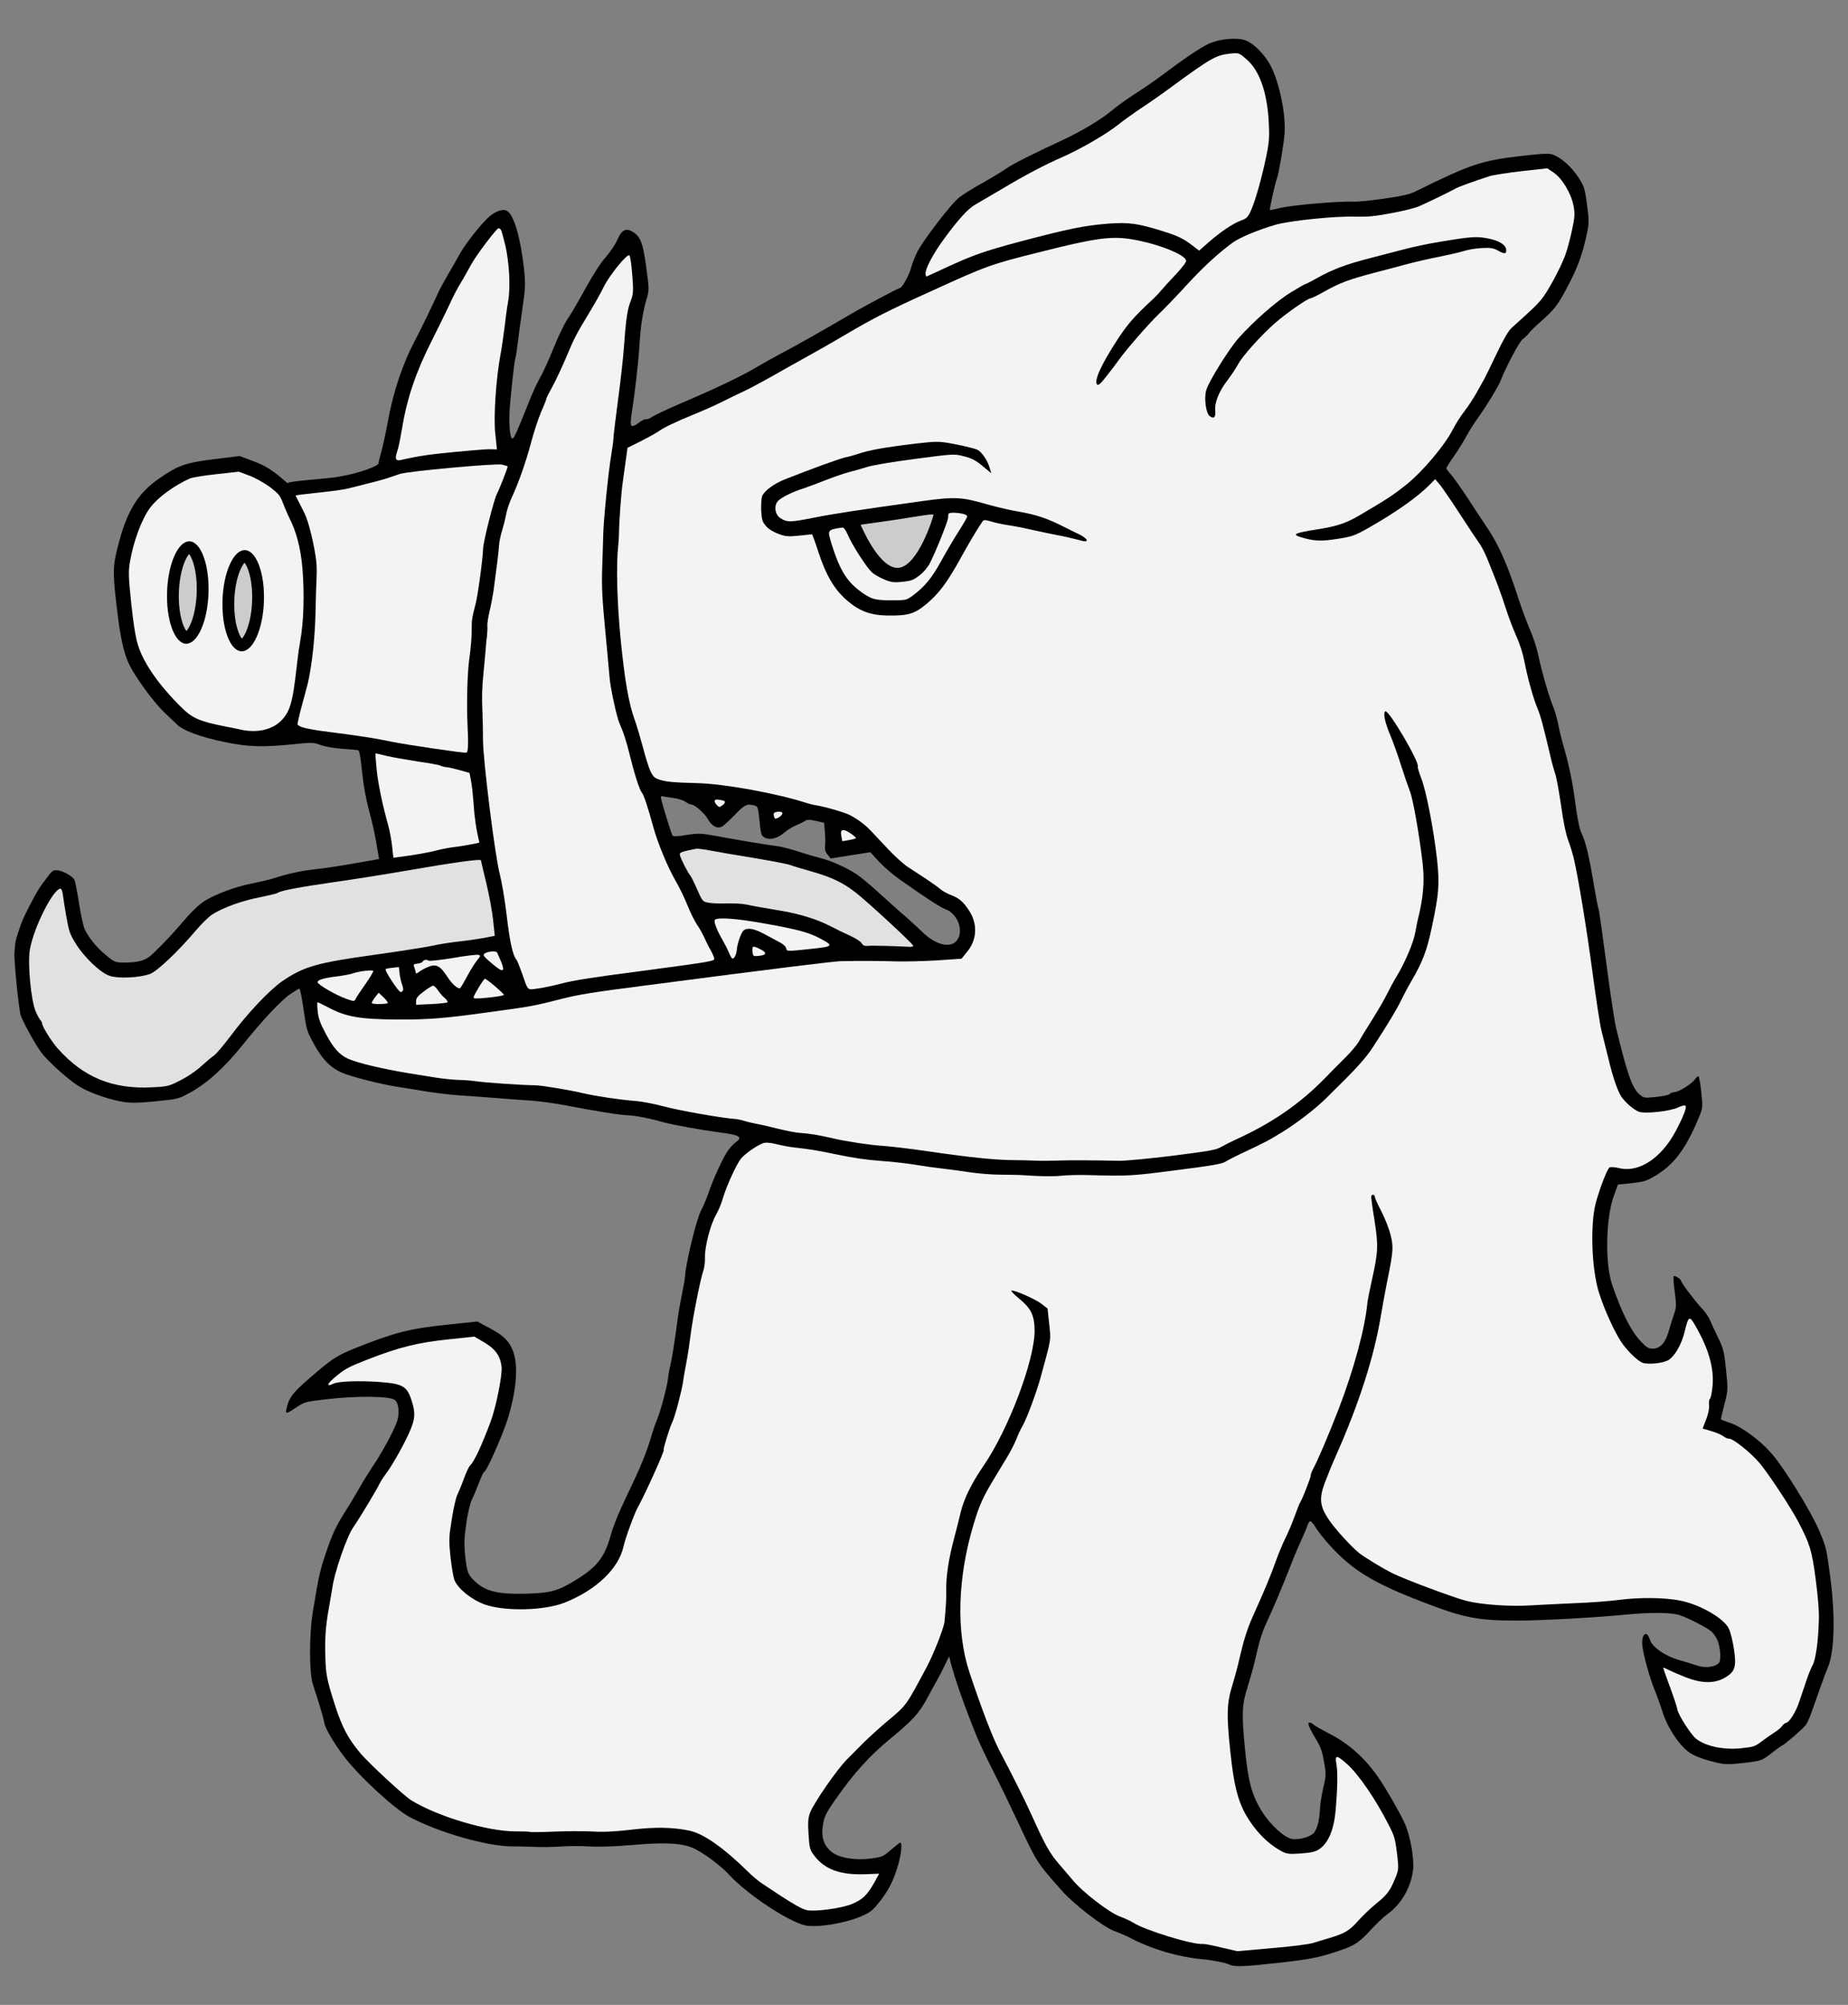
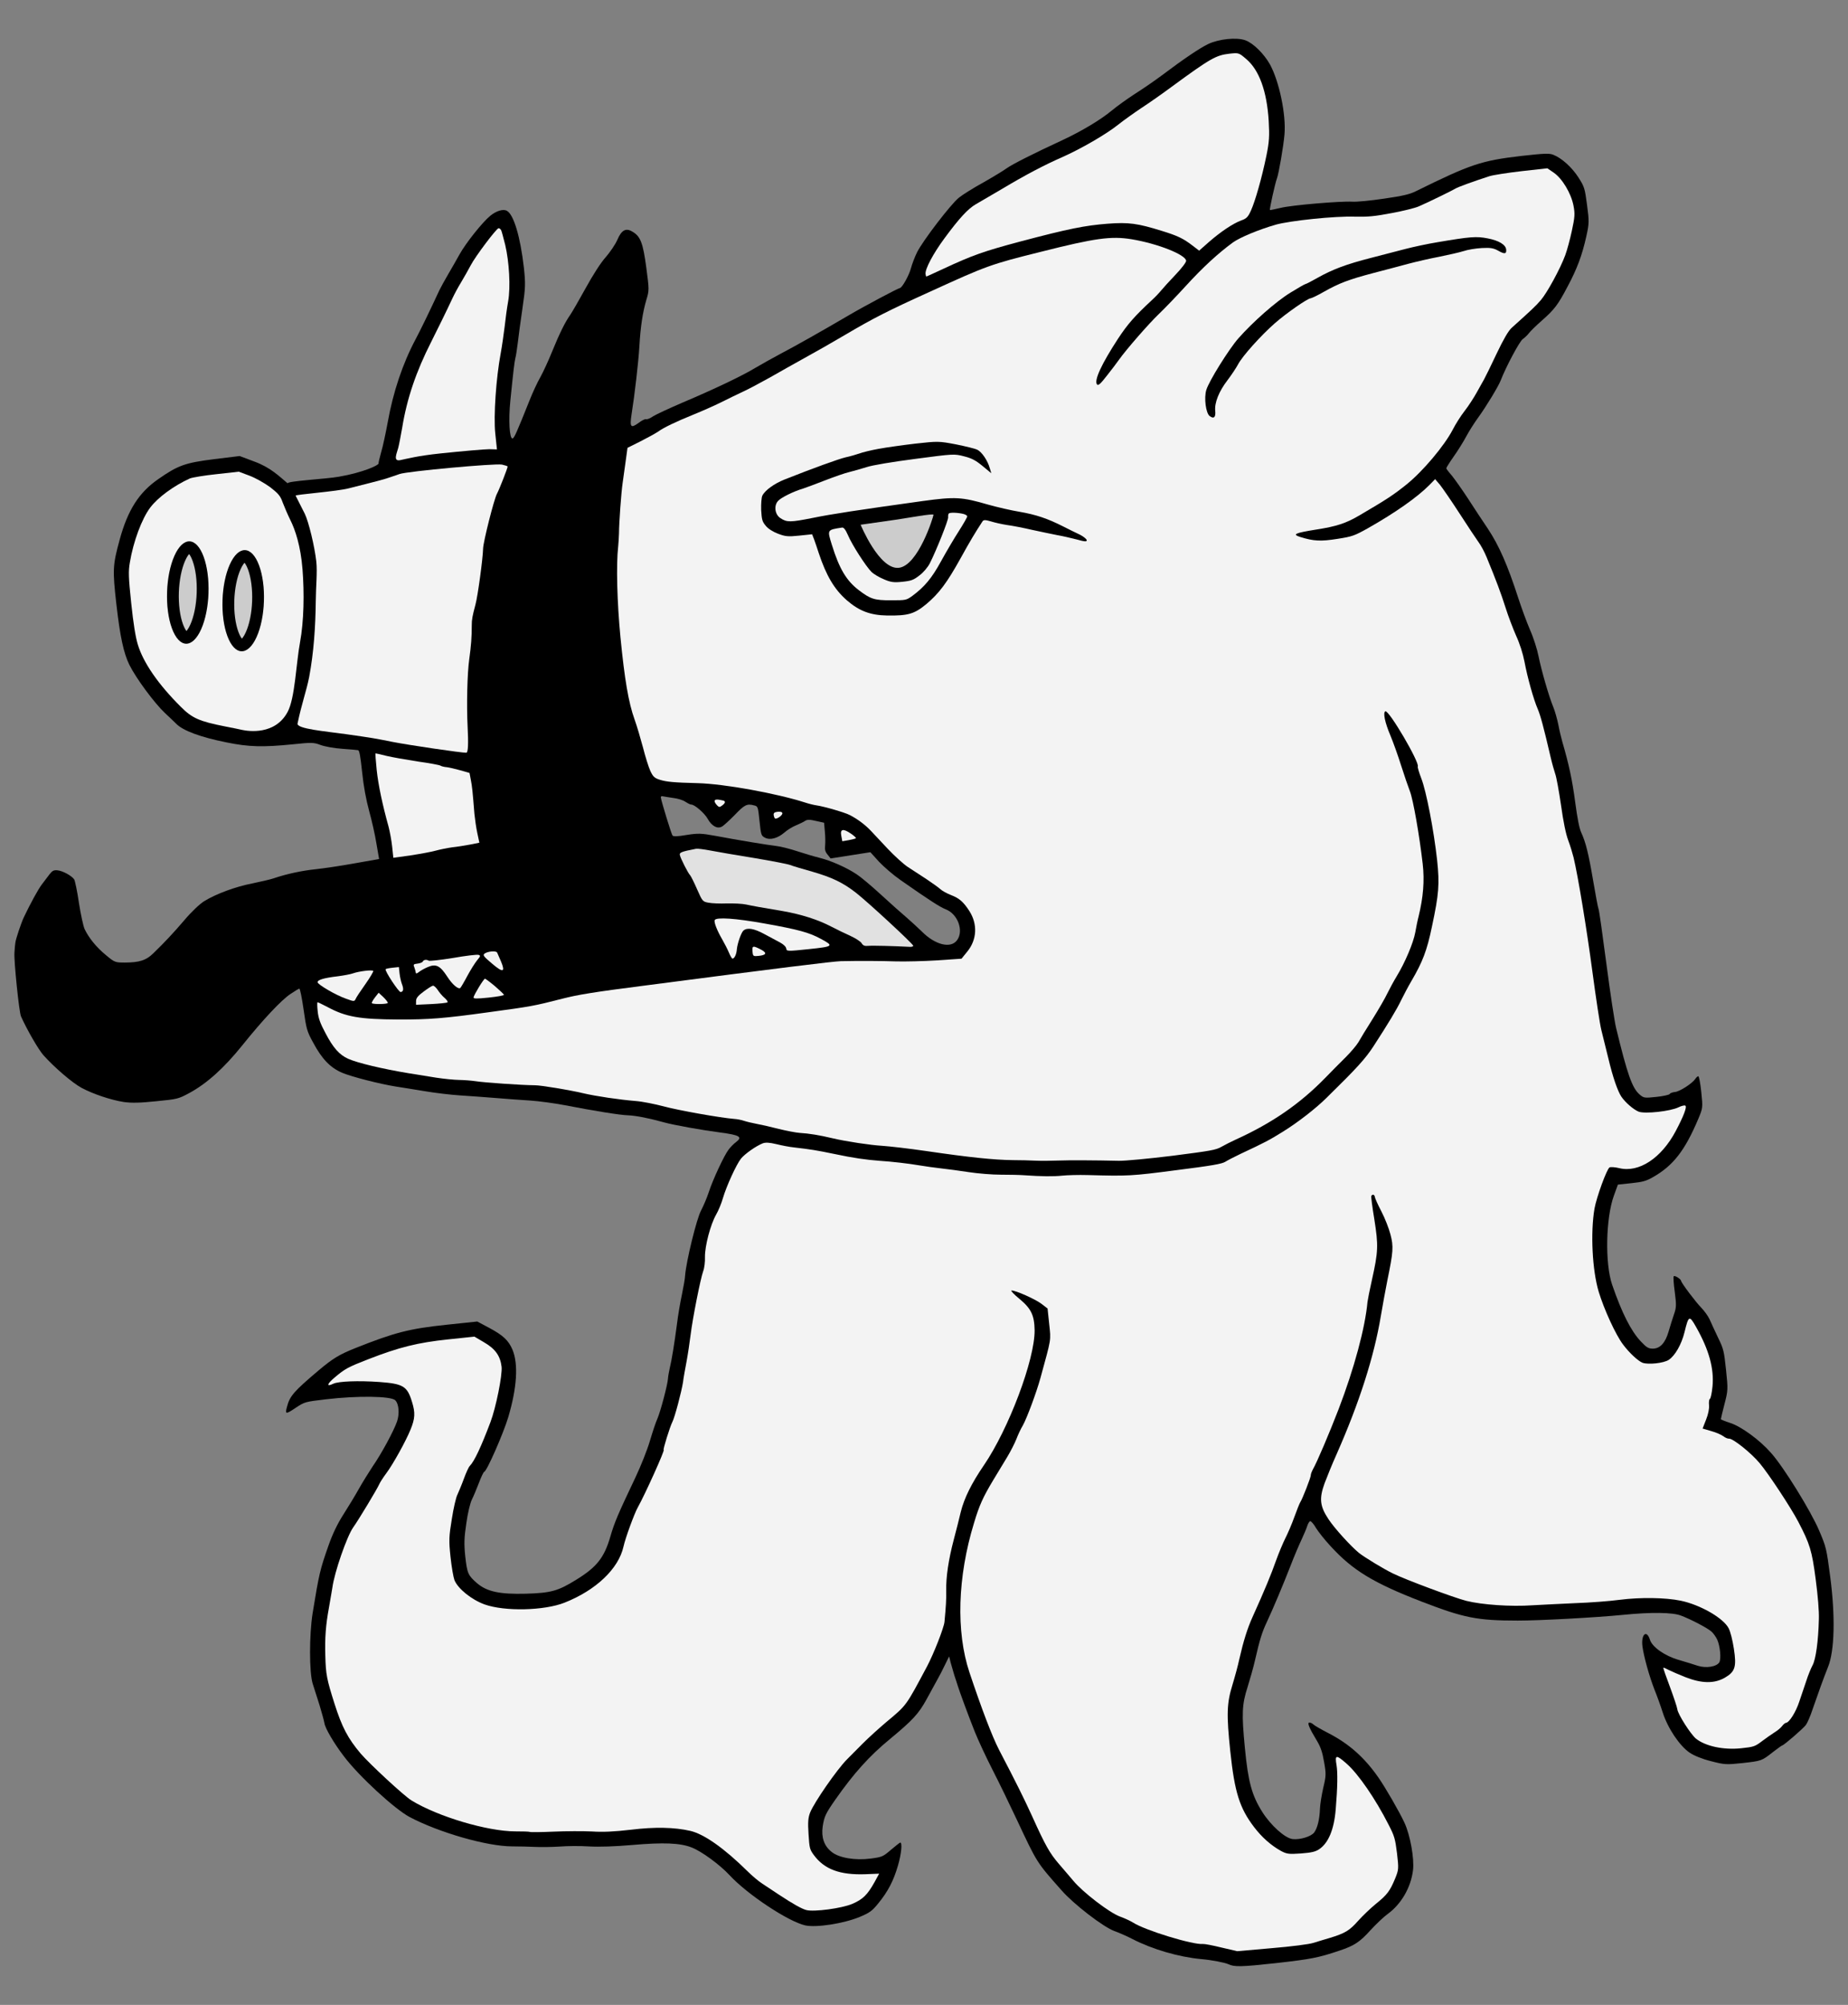
<svg xmlns="http://www.w3.org/2000/svg" version="1.1" viewBox="49.5 94.5 265.5 288" width="265.5" height="288">
  <rect x="49.5" y="94.5" width="265.5" height="288" fill="#808080" stroke="none" />
  <defs>
    <clipPath id="artboard_clip_path">
      <path d="M 49.5 94.5 L 315 94.5 L 315 359.795 L 236.656 382.5 L 49.5 382.5 Z" />
    </clipPath>
    <clipPath id="inner_stroke_clip_path">
      <path d="M 78.762 174.493 C 79.822 177.404 79.66 182.058 78.399 184.887 C 77.138 187.717 75.256 187.651 74.195 184.74 C 73.135 181.83 73.297 177.176 74.558 174.347 C 75.819 171.517 77.701 171.583 78.762 174.493" />
    </clipPath>
    <clipPath id="inner_stroke_clip_path_2">
      <path d="M 86.724 175.729 C 87.785 178.605 87.625 183.204 86.365 186 C 85.105 188.795 83.223 188.73 82.162 185.853 C 81.1 182.976 81.26 178.378 82.52 175.582 C 83.78 172.786 85.662 172.852 86.724 175.729" />
    </clipPath>
  </defs>
  <g id="Boar_s_Head_Erased_(4)" stroke="none" stroke-opacity="1" stroke-dasharray="none" fill="none" fill-opacity="1">
    <title>Boar's Head Erased (4)</title>
    <g id="Boar_s_Head_Erased_(4)_Layer_2" clip-path="url(#artboard_clip_path)">
      <title>Layer 2</title>
      <g id="Group_732">
        <g id="Graphic_731">
          <path d="M 223.062 100.833 C 221.868 101.405 219.485 103.017 216.569 105.216 C 215.485 106.032 213.7 107.261 212.603 107.951 C 211.508 108.661 210.005 109.734 209.242 110.367 C 207.639 111.705 204.878 113.356 202.1 114.648 C 197.882 116.601 194.935 118.101 194.163 118.65 C 193.729 118.972 192.21 119.898 190.785 120.707 C 189.337 121.497 187.762 122.492 187.252 122.907 C 186.096 123.837 182.075 129.086 181.25 130.747 C 180.917 131.42 180.535 132.438 180.382 133.007 C 180.126 134.012 179.125 135.819 178.791 135.875 C 178.417 135.957 173.724 138.449 171.3 139.874 C 167.634 142.024 163.801 144.192 161.563 145.363 C 160.516 145.92 158.929 146.809 158.048 147.327 C 156.149 148.484 152.018 150.449 147.457 152.375 C 145.646 153.16 143.78 154.016 143.341 154.296 C 142.905 154.597 142.456 154.772 142.323 154.722 C 142.209 154.649 141.703 154.893 141.231 155.262 C 140.124 156.059 139.955 155.864 140.232 154.048 C 140.681 151.237 141.237 146.415 141.355 144.297 C 141.519 141.409 141.837 139.376 142.352 137.6 C 142.781 136.215 142.77 136.11 142.35 132.922 C 141.866 129.336 141.517 128.437 140.318 127.755 C 139.41 127.212 138.787 127.554 138.19 128.957 C 137.899 129.625 137.143 130.726 136.517 131.451 C 135.831 132.203 134.68 134.004 133.662 135.855 C 132.716 137.571 131.708 139.314 131.414 139.749 C 130.69 140.761 129.884 142.398 128.785 145.087 C 128.296 146.307 127.551 147.917 127.14 148.662 C 126.708 149.409 126.015 150.907 125.579 152.016 C 123.727 156.655 123.365 157.459 123.134 157.483 C 122.692 157.529 122.54 154.866 122.82 152.072 C 123.267 147.623 123.407 146.524 123.538 145.957 C 123.634 145.649 123.766 144.678 123.885 143.794 C 123.984 142.912 124.28 140.669 124.555 138.832 C 125.002 135.808 125.006 135.234 124.767 132.962 C 124.256 128.507 123.301 125.29 122.312 124.777 C 121.793 124.492 120.803 124.787 119.942 125.494 C 118.825 126.399 116.42 129.416 115.508 131.064 C 115.133 131.742 114.415 133.008 113.892 133.892 C 113.387 134.754 112.815 135.792 112.624 136.195 C 111.325 139.011 109.786 142.171 109.198 143.254 C 107.334 146.767 105.976 150.844 105.213 155.113 C 104.914 156.719 104.503 158.676 104.264 159.445 C 104.049 160.233 103.87 160.954 103.883 161.08 C 103.91 161.332 101.662 162.377 98.198 162.978 C 96.358 163.313 90.77 163.587 90.822 163.93 C 89.649 162.952 88.4 161.665 86.055 160.806 L 83.93 160.009 L 80.255 160.459 C 76.121 160.978 75.075 161.343 72.281 163.296 C 69.465 165.229 67.859 167.758 66.692 172.028 C 65.694 175.684 65.655 176.326 66.223 181.328 C 66.747 185.909 67.256 188.322 68.094 190.02 C 69.063 191.96 71.691 195.512 73.2 196.927 C 73.649 197.347 74.38 198.036 74.807 198.459 C 75.785 199.462 78.285 200.39 82.044 201.144 C 85.26 201.805 87.285 201.847 91.599 201.415 C 94.228 201.139 94.59 201.143 95.543 201.511 C 96.119 201.727 97.507 201.985 98.621 202.059 C 99.734 202.134 100.787 202.236 100.939 202.262 C 101.133 202.285 101.284 203.119 101.525 205.412 C 101.746 207.515 102.086 209.33 102.538 211.005 C 102.915 212.369 103.391 214.466 103.582 215.68 L 103.964 217.894 L 100.436 218.52 C 98.495 218.873 95.982 219.243 94.868 219.36 C 92.848 219.572 90.727 220.029 88.878 220.649 C 88.366 220.83 86.953 221.149 85.747 221.403 C 83.329 221.87 80.525 222.909 78.827 223.96 C 78.209 224.344 77.008 225.469 76.025 226.636 C 74.32 228.623 73.192 229.826 71.493 231.472 C 70.49 232.449 69.524 232.763 67.44 232.77 C 66.058 232.766 65.971 232.754 64.712 231.695 C 63.338 230.564 62.262 229.231 61.663 227.975 C 61.471 227.57 61.101 225.865 60.842 224.212 C 60.602 222.536 60.272 221.019 60.168 220.838 C 59.814 220.301 58.506 219.588 57.754 219.518 C 57.217 219.468 57.016 219.575 56.604 220.107 C 56.324 220.477 55.82 221.146 55.483 221.586 C 54.979 222.255 53.855 224.309 52.95 226.212 C 52.548 227.041 51.739 229.465 51.704 229.936 C 51.665 230.174 51.605 230.819 51.576 231.353 C 51.481 232.469 52.24 239.896 52.517 240.505 C 53.404 242.475 55.016 245.261 55.739 246.078 C 57.282 247.809 59.901 250.064 61.231 250.775 C 62.898 251.663 65.41 252.505 67.27 252.799 C 68.393 252.957 69.582 252.938 71.937 252.691 C 75.052 252.385 75.113 252.357 76.704 251.509 C 79.24 250.137 81.724 247.877 84.282 244.695 C 87.253 241.001 89.91 238.149 91.263 237.262 C 91.858 236.859 92.418 236.524 92.502 236.515 C 92.608 236.504 92.878 237.858 93.115 239.513 C 93.519 242.342 93.592 242.632 94.486 244.26 C 95.757 246.636 96.95 247.872 98.664 248.606 C 99.999 249.167 104.043 250.21 106.379 250.581 C 106.983 250.666 108.78 250.966 110.381 251.224 C 111.983 251.502 114.308 251.768 115.55 251.85 C 116.792 251.932 119.106 252.093 120.693 252.224 C 122.281 252.355 124.531 252.522 125.687 252.592 C 126.822 252.664 129.064 252.96 130.648 253.261 C 134.925 254.088 138.581 254.682 139.732 254.71 C 140.865 254.761 142.731 255.118 144.879 255.721 C 146.259 256.108 150.377 256.844 153.007 257.185 C 155.789 257.552 156.222 257.825 155.236 258.567 C 154.92 258.791 154.459 259.265 154.179 259.635 C 153.525 260.49 151.911 263.956 151.333 265.739 C 151.076 266.532 150.565 267.734 150.21 268.409 C 149.57 269.604 148.1 275.649 147.932 277.687 C 147.917 278.156 147.688 279.414 147.462 280.501 C 147.234 281.567 146.902 283.473 146.757 284.722 C 146.402 287.417 146.005 289.905 145.706 291.106 C 145.607 291.584 145.482 292.214 145.471 292.513 C 145.402 293.477 144.394 297.24 143.968 298.242 C 143.724 298.757 143.241 300.233 142.864 301.506 C 142.488 302.779 141.563 305.109 140.797 306.72 C 138.29 312.003 137.776 313.184 137.184 315.245 C 136.309 318.25 135.241 319.617 132.264 321.44 C 129.669 323.052 128.635 323.331 125.03 323.434 C 121.298 323.528 119.492 323.144 118.07 321.954 C 116.736 320.797 116.623 320.532 116.346 318.094 C 116.153 316.264 116.187 315.368 116.5 313.293 C 116.691 311.87 117.064 310.363 117.293 309.914 C 117.523 309.464 117.963 308.397 118.298 307.533 C 118.63 306.647 118.98 305.93 119.064 305.921 C 119.422 305.883 121.806 300.444 122.516 298.094 C 123.772 293.858 123.988 290.454 123.134 288.395 C 122.568 287.051 121.789 286.325 119.806 285.258 L 118.071 284.334 L 113.696 284.794 C 108.291 285.362 106.221 285.899 100.546 288.154 C 98.24 289.077 97.321 289.641 95.347 291.295 C 91.694 294.379 91.125 295.035 90.719 296.63 C 90.444 297.658 90.553 297.689 91.944 296.756 C 93.276 295.872 93.276 295.872 96.321 295.509 C 100.837 294.971 105.713 295.033 106.289 295.653 C 106.811 296.172 106.917 297.586 106.544 298.688 C 106.071 300.056 104.309 303.325 103.016 305.183 C 102.502 305.96 101.611 307.394 101.073 308.344 C 100.537 309.314 99.52 310.974 98.827 312.067 C 98.004 313.345 97.271 314.868 96.715 316.457 C 95.471 319.991 95.339 320.557 94.408 326.269 C 93.925 329.361 93.916 334.742 94.427 336.369 C 94.62 336.986 95.065 338.386 95.411 339.455 C 95.736 340.527 96.049 341.685 96.104 341.998 C 96.179 342.713 97.499 344.956 98.904 346.786 C 101.054 349.644 106.209 354.376 108.348 355.512 C 112.581 357.747 119.466 359.724 123.061 359.729 C 124.061 359.73 125.553 359.765 126.365 359.807 C 127.199 359.847 128.771 359.83 129.869 359.758 C 130.965 359.664 132.878 359.654 134.12 359.736 C 135.532 359.822 137.843 359.749 140.371 359.526 C 144.839 359.141 147.209 359.232 148.873 359.887 C 150.292 360.439 152.894 362.335 154.333 363.885 C 156.9 366.656 162.751 370.528 165.191 371.08 C 166.758 371.426 170.672 370.823 172.975 369.879 C 174.401 369.283 174.779 369.03 175.645 367.961 C 177.059 366.239 177.874 364.686 178.513 362.471 C 178.997 360.804 179.163 359.149 178.826 359.184 C 178.763 359.191 178.174 359.657 177.51 360.216 C 176.36 361.208 176.217 361.266 174.602 361.478 C 172.379 361.776 170.02 361.386 168.972 360.518 C 167.881 359.654 167.475 358.421 167.695 356.866 C 167.925 355.417 168.098 355.038 169.54 352.972 C 172.147 349.253 174.393 346.742 177.369 344.302 C 180.636 341.598 181.494 340.658 182.618 338.604 C 183.206 337.522 183.921 336.234 184.188 335.738 C 184.457 335.264 184.953 334.318 185.266 333.648 L 185.861 332.437 L 186.085 333.349 C 186.222 333.845 186.458 334.671 186.618 335.185 C 186.799 335.698 186.994 336.337 187.088 336.625 C 187.347 337.469 188.6 340.889 189.553 343.277 C 190.043 344.501 191.196 346.975 192.106 348.75 C 193.015 350.526 194.589 353.763 195.604 355.932 C 198.507 362.113 198.385 361.956 202.027 366.06 C 203.767 368.046 207.978 371.283 209.572 371.881 C 210.257 372.128 211.438 372.642 212.181 373.031 C 215.059 374.515 218.854 375.626 222.097 375.923 C 223.556 376.046 225.466 376.42 225.958 376.645 C 226.831 377.063 227.745 377.052 232.853 376.494 C 237.855 375.926 238.898 375.731 241.917 374.712 C 244.074 373.996 244.869 373.466 246.412 371.751 C 247.195 370.904 248.296 369.852 248.85 369.454 C 250.806 368.036 252.193 365.657 252.505 363.158 C 252.713 361.498 252.101 358.096 251.277 356.333 C 250.588 354.832 248.558 351.302 247.532 349.836 C 245.552 346.982 243.324 345.005 240.423 343.502 C 239.366 342.954 238.348 342.38 238.181 342.206 C 238.016 342.054 237.77 341.931 237.601 341.948 C 237.286 341.981 237.573 342.696 238.732 344.615 C 239.222 345.436 239.496 346.215 239.726 347.594 C 240.033 349.306 240.022 349.605 239.608 351.328 C 239.375 352.352 239.157 353.715 239.137 354.334 C 239.084 355.849 238.77 357.116 238.304 357.739 C 237.854 358.318 236.289 358.801 235.213 358.68 C 234.116 358.562 232.072 356.714 230.848 354.78 C 229.341 352.386 228.818 350.442 228.354 345.621 C 227.874 340.653 227.929 339.35 228.731 336.862 C 229.081 335.741 229.562 334.053 229.781 333.094 C 230.495 329.978 230.814 328.966 231.51 327.49 C 232.446 325.477 233.808 322.251 234.93 319.368 C 235.447 318.017 236.165 316.346 236.496 315.652 C 236.825 314.937 237.202 314.068 237.311 313.695 C 237.423 313.343 237.624 313.024 237.75 313.011 C 237.878 313.019 238.263 313.446 238.578 314.009 C 238.911 314.548 239.843 315.726 240.657 316.597 C 243.829 320.07 246.806 321.884 253.766 324.576 C 259.839 326.915 261.708 327.293 267.556 327.295 C 270.534 327.301 278.781 326.86 282.674 326.472 C 286.694 326.07 289.803 326.105 291 326.575 C 292.461 327.123 294.848 328.382 295.389 328.878 C 295.67 329.125 296.022 329.641 296.211 330.025 C 296.629 330.959 296.8 332.792 296.512 333.29 C 296.132 333.925 294.606 334.171 293.417 333.785 C 292.888 333.607 291.657 333.226 290.691 332.945 C 288.675 332.37 286.86 331.093 286.535 330.021 C 286.06 328.54 285.246 329.285 285.469 331.005 C 285.668 332.494 286.45 335.283 287.179 337.163 C 287.522 337.999 288.062 339.494 288.379 340.482 C 289.108 342.766 290.796 345.268 292.24 346.264 C 292.903 346.705 294.059 347.179 295.325 347.492 C 297.249 347.992 297.506 348.008 299.82 347.764 C 302.615 347.449 302.594 347.452 304.225 346.174 C 304.893 345.657 305.487 345.234 305.55 345.227 C 305.802 345.2 308.53 342.83 308.942 342.297 C 309.166 341.997 309.611 340.972 309.916 340.026 C 310.731 337.665 311.571 335.343 312.128 333.966 C 313.076 331.655 313.19 326.667 312.446 321.003 C 311.912 316.934 311.871 316.747 310.855 314.365 C 309.694 311.617 305.771 305.245 303.94 303.205 C 302.321 301.355 299.672 299.421 298.087 298.907 C 297.339 298.667 296.738 298.411 296.733 298.369 C 296.727 298.306 296.966 297.345 297.251 296.21 C 297.767 294.241 297.77 294.071 297.476 291.273 C 297.193 288.581 297.116 288.249 296.331 286.651 C 295.891 285.698 295.321 284.525 295.121 284.035 C 294.899 283.548 294.352 282.798 293.923 282.354 C 293.138 281.564 291.062 278.805 291.031 278.511 C 291.002 278.237 290.09 277.653 289.961 277.837 C 289.883 277.908 289.949 278.943 290.113 280.096 C 290.352 281.963 290.347 282.325 289.986 283.342 C 289.777 283.98 289.423 285.06 289.222 285.782 C 288.755 287.405 288.01 288.207 286.991 288.229 C 286.332 288.234 286.06 288.071 285.222 287.181 C 283.809 285.671 282.521 283.127 281.113 279.043 C 280.071 276.005 280.194 269.485 281.364 266.257 L 281.941 264.665 L 283.876 264.462 C 285.454 264.296 286.013 264.152 286.915 263.632 C 289.887 261.959 291.572 259.783 293.512 255.177 C 294.14 253.665 294.157 253.62 293.92 251.37 C 293.788 250.108 293.595 249.086 293.49 249.097 C 293.385 249.108 293.19 249.277 293.062 249.482 C 292.641 250.122 290.849 251.288 290.155 251.361 C 289.798 251.399 289.428 251.523 289.378 251.656 C 289.326 251.767 288.454 251.965 287.465 252.069 C 285.761 252.248 285.654 252.238 285.045 251.707 C 283.993 250.797 283.297 248.829 281.68 242.151 C 281.457 241.239 280.83 237.094 280.287 232.94 C 279.744 228.787 279.244 225.245 279.163 225.084 C 279.083 224.922 278.745 223.129 278.407 221.123 C 277.737 217.174 277.326 215.494 276.667 214.075 C 276.39 213.466 276.111 212.028 275.803 209.7 C 275.394 206.617 274.924 204.37 273.96 201.069 C 273.793 200.491 273.526 199.37 273.379 198.578 C 273.209 197.766 272.9 196.65 272.672 196.1 C 272.018 194.531 270.94 190.753 270.541 188.775 C 270.353 187.795 269.812 186.087 269.312 184.97 C 268.833 183.85 268.088 181.823 267.648 180.466 C 266.104 175.695 264.871 172.868 263.23 170.404 C 262.526 169.372 261.26 167.442 260.397 166.108 C 259.536 164.795 258.486 163.311 258.071 162.801 C 257.638 162.315 257.29 161.841 257.283 161.778 C 257.275 161.694 257.748 160.943 258.34 160.094 C 258.933 159.266 259.752 157.946 260.16 157.18 C 260.569 156.414 261.354 155.183 261.893 154.446 C 262.971 152.972 264.766 150.019 265.101 149.154 C 265.836 147.248 267.823 143.488 268.282 143.206 C 268.559 143.006 268.965 142.623 269.17 142.347 C 269.375 142.07 270.185 141.283 271.003 140.559 C 272.794 138.989 273.338 138.293 274.701 135.683 C 276.071 133.136 276.799 131.167 277.392 128.51 C 277.826 126.572 277.818 126.296 277.506 123.926 C 277.19 121.535 277.126 121.329 276.286 120.014 C 275.368 118.558 273.865 117.206 272.667 116.737 C 272.089 116.5 271.348 116.535 268.09 116.899 C 262.313 117.57 260.773 118.093 252.888 121.984 C 252.019 122.416 251.023 122.648 248.321 123.038 C 246.415 123.324 244.394 123.515 243.794 123.471 C 242.104 123.373 235.063 123.964 233.468 124.365 C 232.679 124.555 231.971 124.693 231.948 124.674 C 231.855 124.599 232.707 120.766 232.958 120.123 C 233.209 119.48 233.899 115.516 234.039 113.821 C 234.294 110.987 233.279 106.182 231.962 103.768 C 231.098 102.222 229.556 100.704 228.428 100.291 C 227.167 99.828 224.601 100.097 223.062 100.833 Z M 146.255 209.132 L 146.255 209.132 C 146.858 209.196 147.627 209.434 147.971 209.675 C 148.336 209.913 148.716 210.085 148.8 210.077 C 149.242 210.03 150.715 211.3 151.161 212.104 C 151.739 213.149 152.53 213.597 153.196 213.251 C 153.458 213.117 154.292 212.349 155.06 211.566 C 156.458 210.101 156.822 209.914 157.829 210.191 C 158.396 210.323 158.4 210.365 158.619 212.447 C 158.829 214.445 158.861 214.548 159.401 214.832 C 160.144 215.221 161.239 214.915 162.194 214.092 C 162.603 213.73 163.341 213.269 163.852 213.067 C 164.36 212.843 164.969 212.567 165.166 212.418 C 165.464 212.217 165.868 212.217 166.719 212.425 L 167.895 212.684 L 168.004 213.928 C 168.075 214.601 168.086 215.514 168.046 215.943 C 167.981 216.546 168.057 216.857 168.398 217.267 L 168.838 217.817 L 171.683 217.369 L 174.549 216.919 L 175.777 218.278 C 176.471 219.013 177.828 220.189 178.837 220.891 C 183.038 223.831 184.52 224.781 185.363 225.118 C 187.113 225.784 188.01 228.242 186.981 229.584 C 186.065 230.786 183.838 230.233 181.934 228.306 C 181.438 227.827 180.494 226.948 179.816 226.36 C 179.14 225.793 177.451 224.291 176.062 223.012 C 174.696 221.752 173.111 220.43 172.564 220.083 C 171.077 219.091 168.827 218.115 167.255 217.728 C 166.469 217.534 164.998 217.093 163.963 216.755 C 162.928 216.417 161.617 216.087 161.015 216.023 C 159.766 215.878 155.503 215.178 152.249 214.563 C 150.254 214.198 149.785 214.184 148.153 214.44 C 146.9 214.657 146.243 214.684 146.121 214.526 C 145.949 214.31 144.522 209.633 144.441 209.067 C 144.423 208.899 144.543 208.823 144.806 208.901 C 145.002 208.945 145.672 209.044 146.255 209.132 Z" fill="black" />
        </g>
        <g id="Graphic_726">
          <path d="M 228.54 102.979 C 230.407 104.548 231.514 107.601 231.774 111.89 C 231.894 114.047 231.852 114.859 231.445 116.858 C 230.784 120.075 229.835 123.386 229.231 124.726 C 228.8 125.685 228.589 125.899 227.809 126.172 C 226.623 126.616 224.855 127.801 223.141 129.3 L 221.779 130.506 L 220.854 129.796 C 219.489 128.748 218.683 128.365 216.419 127.667 C 212.946 126.586 211.65 126.403 208.613 126.638 C 205.365 126.894 203.052 127.35 196.121 129.184 C 190.846 130.589 189.205 131.165 185.029 133.114 C 183.732 133.718 182.636 134.216 182.594 134.221 C 182.551 134.225 182.492 134.061 182.47 133.851 C 182.394 133.136 183.585 130.906 185.186 128.738 C 187.307 125.857 188.567 124.491 189.69 123.842 C 190.191 123.555 191.874 122.57 193.417 121.664 C 196.818 119.626 199.62 118.162 202.181 117.042 C 204.762 115.899 208.411 113.793 210.098 112.446 C 210.863 111.834 212.367 110.761 213.46 110.03 C 214.555 109.319 216.515 107.944 217.817 106.977 C 223.405 102.881 224.188 102.437 226.121 102.213 C 227.467 102.072 227.488 102.069 228.54 102.979 Z" fill="#f3f3f3" />
        </g>
        <g id="Graphic_725">
          <path d="M 121.499 127.564 C 121.58 127.725 121.829 128.677 122.082 129.672 C 122.658 132.12 122.868 135.735 122.508 137.772 C 122.346 138.66 122.117 140.322 122 141.44 C 121.863 142.56 121.617 144.266 121.441 145.22 C 120.773 148.778 120.392 154.262 120.653 156.744 L 120.896 159.058 L 119.787 159.026 C 119.17 159.027 116.03 159.293 112.812 159.631 C 109.425 159.987 108.095 160.378 107.001 160.598 C 105.907 160.817 106.532 159.568 106.711 158.848 C 106.833 158.388 107.079 157.086 107.279 155.959 C 107.963 151.741 109.28 147.881 111.447 143.613 C 112.397 141.726 113.589 139.304 114.509 137.336 C 114.769 136.777 115.319 135.741 115.756 135.036 C 116.19 134.31 116.818 133.202 117.136 132.594 C 117.791 131.335 120.814 127.317 121.129 127.284 C 121.255 127.27 121.397 127.404 121.499 127.564 Z" fill="#f3f3f3" />
        </g>
        <g id="Graphic_724">
-           <path d="M 140.341 134.047 C 140.519 136.346 140.496 136.732 140.112 137.729 C 139.642 138.927 139.426 140.31 139.125 144.531 C 139.025 146.009 138.636 149.389 138.279 152.063 C 137.923 154.738 137.628 157.193 137.623 157.555 C 137.617 157.896 137.458 159.018 137.289 160.036 C 136.884 162.46 136.177 169.488 136.158 171.532 C 136.143 172.001 136.094 173.963 136.022 175.906 C 135.921 178.787 136.016 180.5 136.469 185.216 C 136.76 188.396 137.053 191.385 137.081 191.85 C 137.194 193.327 138.103 197.527 138.518 198.44 C 139.103 199.761 139.486 200.975 139.967 202.924 C 140.638 205.661 141.365 207.923 141.708 208.355 C 142.026 208.747 142.526 210.268 143.42 213.513 C 144.058 215.743 145.428 219.065 146.519 220.949 C 147.065 221.891 147.875 223.529 148.284 224.592 C 148.715 225.652 149.333 226.884 149.634 227.321 C 149.956 227.755 150.43 228.619 150.707 229.228 C 150.983 229.837 151.336 230.565 151.515 230.844 C 151.693 231.123 151.912 231.589 152.029 231.896 C 152.213 232.43 152.213 232.43 150.796 232.706 C 150.024 232.851 145.581 233.467 140.903 234.086 C 134.819 234.875 131.764 235.345 130.131 235.793 C 128.889 236.115 127.287 236.453 126.614 236.524 C 125.207 236.693 125.399 236.907 124.426 234.117 C 124.125 233.277 123.807 232.481 123.712 232.384 C 123.181 231.781 122.739 229.807 122.313 226.152 C 122.048 223.84 121.606 221.25 121.282 219.987 C 120.595 217.294 118.858 203.399 118.89 200.673 C 118.892 199.674 118.864 197.997 118.819 196.959 C 118.71 194.504 118.739 193.565 118.958 191.203 C 119.058 190.129 119.204 188.689 119.258 187.982 C 119.311 187.274 119.398 186.287 119.472 185.769 C 119.526 185.274 119.544 184.634 119.517 184.382 C 119.489 184.108 119.627 183.2 119.816 182.372 C 120.027 181.542 120.299 180.089 120.434 179.139 C 120.864 175.946 121.155 173.662 121.197 172.849 C 121.214 172.401 121.411 171.444 121.633 170.719 C 121.854 169.994 122.122 168.903 122.231 168.317 C 122.337 167.711 122.696 166.673 123.008 166.003 C 123.997 163.878 125.062 160.853 125.793 158.097 C 126.17 156.632 126.834 154.649 127.241 153.67 C 127.672 152.71 128.006 151.846 127.998 151.762 C 127.989 151.678 128.36 150.958 128.806 150.146 C 129.254 149.354 130.158 147.43 130.824 145.872 C 132.084 142.89 132.226 142.62 134.254 139.259 C 134.962 138.1 135.84 136.54 136.188 135.802 C 137.081 133.986 139.662 130.822 139.935 131.198 C 140.058 131.355 140.235 132.633 140.341 134.047 Z" fill="#f3f3f3" />
-         </g>
+           </g>
        <g id="Graphic_730">
          <path d="M 272.724 119.304 L 272.724 119.304 L 271.808 118.677 L 268.129 119.085 C 266.091 119.32 264.02 119.644 263.505 119.805 C 261.16 120.562 258.866 121.398 258.589 121.597 C 258.271 121.801 254.874 123.477 253.328 124.149 C 252.82 124.373 251.08 124.811 249.432 125.112 C 246.972 125.583 246.023 125.661 244.169 125.622 C 241.266 125.523 234.83 126.2 232.764 126.779 C 230.268 127.509 227.681 128.589 226.651 129.314 C 224.537 130.854 222.288 132.92 219.885 135.554 C 218.493 137.083 216.728 138.906 215.975 139.623 C 214.622 140.913 211.336 144.661 210.244 146.201 C 209.949 146.636 209.163 147.654 208.506 148.489 C 207.588 149.67 207.276 149.936 207.105 149.721 C 206.662 149.15 207.736 146.826 210.098 143.196 C 211.51 141.049 212.479 139.948 214.977 137.622 C 215.463 137.188 216.056 136.552 216.319 136.226 C 216.583 135.901 217.497 134.891 218.379 133.969 C 219.241 133.07 219.933 132.168 219.911 131.957 C 219.818 131.074 215.824 129.495 212.08 128.868 C 209.137 128.39 206.851 128.694 198.959 130.693 C 191.83 132.463 191.277 132.67 183.059 136.426 C 177.071 139.14 175.012 140.185 170.847 142.643 C 169.145 143.652 166.577 145.112 165.129 145.903 C 163.702 146.691 161.433 147.971 160.109 148.727 C 158.783 149.462 157.072 150.386 156.281 150.745 C 155.51 151.103 154.053 151.809 153.044 152.319 C 152.053 152.806 150.346 153.56 149.285 153.99 C 146.593 155.081 144.831 155.926 144.022 156.521 C 143.644 156.773 142.499 157.404 141.489 157.914 L 139.65 158.831 L 139.386 160.772 C 139.242 161.829 139.03 163.255 138.95 163.902 C 138.752 165.262 138.437 169.548 138.43 171.102 C 138.406 171.678 138.368 172.533 138.312 173.007 C 138.011 175.611 138.152 180.998 138.641 186.051 C 139.231 192.071 139.797 195.435 140.668 197.853 C 140.996 198.754 141.528 200.57 141.877 201.873 C 142.206 203.178 142.685 204.701 142.934 205.249 C 143.342 206.099 143.53 206.271 144.344 206.526 C 145.267 206.811 146.32 206.913 149.753 206.999 C 153.592 207.106 161.006 208.453 165.165 209.781 C 165.694 209.96 166.436 210.137 166.781 210.186 C 167.904 210.344 170.909 211.219 171.608 211.592 C 172.732 212.176 173.772 212.96 174.584 213.81 C 175.013 214.254 176.139 215.454 177.074 216.462 C 178.031 217.467 179.301 218.631 179.918 219.034 C 180.534 219.437 181.744 220.224 182.612 220.792 C 183.459 221.362 184.378 222.01 184.638 222.259 C 184.896 222.487 185.55 222.844 186.104 223.062 C 187.323 223.529 187.909 224.042 188.772 225.376 C 189.968 227.249 189.864 229.493 188.469 231.192 L 187.64 232.215 L 184.136 232.456 C 182.213 232.573 179.583 232.637 178.282 232.603 C 176.105 232.534 173.104 232.509 170.304 232.57 C 169.201 232.601 161.663 233.521 141.756 236.123 C 135.04 236.978 132.406 237.404 130.253 237.97 C 126.153 239.018 125.903 239.065 119.613 239.918 C 113.325 240.792 111.109 240.961 106.749 240.951 C 101.153 240.922 99.203 240.575 96.611 239.188 C 95.848 238.801 95.196 238.465 95.132 238.472 C 95.048 238.481 95.066 239.053 95.141 239.768 C 95.245 240.757 95.491 241.475 96.258 242.904 C 97.375 245.041 98.266 246.032 99.538 246.6 C 100.899 247.201 104.432 248.042 108.198 248.667 C 109.323 248.847 111.14 249.145 112.2 249.31 C 113.28 249.473 114.72 249.619 115.423 249.63 C 116.126 249.641 117.198 249.72 117.781 249.808 C 118.971 250.002 124.434 250.384 126.349 250.396 C 127.199 250.391 131.355 251.082 133.275 251.539 C 135.15 251.98 138.54 252.474 140.835 252.659 C 141.778 252.73 143.582 253.093 144.85 253.427 C 146.865 253.981 152.933 255.066 154.992 255.232 C 155.399 255.253 156.028 255.379 156.404 255.509 C 156.8 255.638 157.607 255.829 158.193 255.938 C 158.799 256.044 160.215 256.363 161.374 256.667 C 162.531 256.949 163.898 257.21 164.412 257.241 C 165.717 257.316 167.231 257.561 169.151 258.019 C 171.005 258.462 174.591 258.999 176.174 259.088 C 177.395 259.172 180.086 259.485 182.635 259.855 C 188.812 260.758 192.273 261.118 194.999 261.15 C 195.998 261.151 197.49 261.186 198.303 261.228 C 199.137 261.268 200.559 261.246 201.491 261.212 C 203.08 261.151 206.761 261.168 210.256 261.248 C 211.109 261.264 214.521 260.948 217.943 260.525 C 223.461 259.817 224.193 259.698 224.994 259.231 C 225.496 258.944 226.405 258.487 227.014 258.21 C 232.25 255.831 236.256 253.071 239.903 249.328 C 240.805 248.403 242.131 247.052 242.864 246.337 C 243.575 245.624 244.389 244.667 244.661 244.213 C 244.911 243.761 245.817 242.263 246.675 240.918 C 247.531 239.552 248.503 237.876 248.815 237.205 C 249.148 236.532 249.753 235.405 250.171 234.723 C 251.35 232.792 252.56 229.943 252.828 228.447 C 252.961 227.689 253.171 226.646 253.309 226.142 C 253.977 223.393 254.176 221.033 253.898 218.595 C 253.421 214.456 252.519 209.319 252.057 208.155 C 251.822 207.542 251.243 205.88 250.796 204.46 C 250.349 203.04 249.658 201.113 249.259 200.156 C 248.469 198.304 248.167 196.847 248.533 196.681 C 249.041 196.457 253.473 204.03 253.194 204.612 C 253.14 204.703 253.369 205.466 253.691 206.304 C 254.418 208.162 255.499 213.791 255.971 218.079 C 256.333 221.529 256.224 222.923 255.227 227.599 C 254.508 231.078 253.87 232.697 252.266 235.439 C 251.815 236.209 251.159 237.448 250.809 238.165 C 250.182 239.486 248.932 241.552 246.827 244.793 C 245.655 246.596 244.435 247.937 240.059 252.225 C 238.517 253.748 235.922 255.764 233.805 257.071 C 231.869 258.274 231.225 258.618 227.758 260.237 C 226.847 260.673 225.859 261.181 225.54 261.385 C 225.062 261.691 223.6 261.95 218.479 262.595 C 211.997 263.446 211.53 263.453 205.751 263.295 C 204.471 263.259 202.817 263.305 202.102 263.381 C 200.882 263.509 199.158 263.499 196.609 263.32 C 196.03 263.275 194.538 263.24 193.305 263.242 C 192.071 263.244 190.012 263.078 188.694 262.876 C 187.397 262.672 185.586 262.437 184.703 262.338 C 183.821 262.24 182.418 262.047 181.574 261.902 C 180.036 261.638 177.625 261.36 175.87 261.247 C 173.962 261.107 172.063 260.839 169.387 260.269 C 166.735 259.719 165.979 259.607 163.589 259.326 C 162.944 259.266 161.815 259.045 161.029 258.851 C 160.048 258.614 159.492 258.587 159.082 258.737 C 158.082 259.139 156.539 260.237 155.972 260.914 C 155.295 261.75 153.861 264.9 153.36 266.611 C 153.159 267.334 152.719 268.401 152.377 268.99 C 151.569 270.414 150.764 273.476 150.78 275.048 C 150.811 275.747 150.696 276.673 150.528 277.095 C 150.133 278.2 149.021 283.803 148.722 286.216 C 148.584 287.337 148.322 289.087 148.131 290.106 C 147.941 291.126 147.695 292.428 147.63 293.03 C 147.414 294.414 146.442 298.11 146.087 298.785 C 145.752 299.437 144.702 302.801 144.849 302.786 C 145.059 302.763 142.198 309.125 141.124 311.045 C 140.64 311.904 139.334 315.465 139.077 316.662 C 138.369 319.841 135.142 322.924 130.61 324.719 C 127.69 325.876 122.005 326.006 119.11 324.97 C 117.252 324.294 115.279 322.715 114.786 321.469 C 114.639 321.081 114.375 319.577 114.222 318.126 C 113.973 315.749 114.001 315.215 114.416 312.683 C 114.656 311.127 115.023 309.557 115.219 309.196 C 115.392 308.816 115.818 307.815 116.132 306.952 C 116.445 306.09 116.824 305.242 116.998 305.075 C 117.651 304.411 118.623 302.331 119.954 298.81 C 120.754 296.705 121.688 292.035 121.562 290.836 C 121.377 289.282 120.675 288.271 119.067 287.334 L 117.661 286.504 L 113.875 286.902 C 109.521 287.359 106.848 288.023 102.435 289.742 C 99.513 290.878 99.05 291.118 97.547 292.403 C 96.453 293.326 96.371 293.76 97.383 293.271 C 98.154 292.914 100.971 292.809 104.013 293.021 C 107.443 293.277 108.01 293.622 108.695 295.889 C 109.177 297.433 109.137 298.267 108.476 299.867 C 107.8 301.533 105.959 304.853 104.989 306.146 C 104.56 306.722 104.122 307.406 104.001 307.674 C 103.747 308.296 101.013 312.837 100.253 313.895 C 99.344 315.16 97.533 320.391 97.251 322.568 C 97.203 322.913 96.959 324.236 96.75 325.492 C 96.304 327.92 96.158 329.765 96.238 332.351 C 96.306 335.023 96.442 335.71 97.556 339.23 C 98.636 342.625 99.484 344.216 101.307 346.385 C 102.615 347.906 107.54 352.471 108.608 353.124 C 112.427 355.466 119.538 357.568 123.536 357.574 C 124.578 357.57 125.517 357.599 125.628 357.651 C 125.719 357.706 127.27 357.691 129.048 357.611 C 130.826 357.53 133.292 357.526 134.532 357.587 C 136.159 357.693 137.704 357.616 140.141 357.338 C 143.563 356.915 146.398 356.978 148.686 357.503 C 150.671 357.975 153.541 359.992 156.91 363.316 C 157.528 363.932 158.485 364.746 159.032 365.092 C 159.558 365.441 160.61 366.139 161.387 366.652 C 163.443 368.01 164.663 368.69 165.342 368.874 C 166.435 369.163 170.442 368.635 171.947 367.988 C 173.474 367.339 174.127 366.674 175.13 364.889 L 175.808 363.648 L 173.839 363.728 C 170.173 363.858 167.938 363.029 166.425 360.977 C 165.83 360.167 165.789 359.98 165.661 357.952 C 165.547 356.263 165.605 355.598 165.89 354.866 C 166.48 353.4 169.71 348.723 171.19 347.227 C 171.653 346.774 172.67 345.732 173.479 344.924 C 174.287 344.116 175.801 342.745 176.837 341.87 C 179.808 339.389 179.62 339.621 182.676 333.898 C 183.652 332.052 185.094 328.37 185.192 327.488 C 185.404 325.254 185.466 324.227 185.441 322.975 C 185.404 321.001 185.78 318.516 186.509 315.739 C 186.858 314.405 187.327 312.59 187.531 311.697 C 188.024 309.71 189.076 307.579 190.864 304.967 C 194.438 299.721 198.178 289.78 198.142 285.594 C 198.106 283.429 197.644 282.478 195.966 281.081 C 195.176 280.441 194.672 279.898 194.82 279.883 C 195.346 279.828 198.246 281.118 199.125 281.791 L 200.003 282.464 L 200.24 284.715 C 200.494 287.133 200.57 286.636 198.987 292.417 C 198.418 294.497 197.025 298.237 196.452 299.255 C 196.162 299.732 195.745 300.626 195.529 301.202 C 195.294 301.8 194.713 302.946 194.225 303.763 C 193.736 304.58 192.85 306.055 192.232 307.056 C 190.729 309.553 190.194 310.737 189.439 313.262 C 187.064 321.018 186.828 328.89 188.783 334.745 C 190.521 339.943 192.02 343.889 193.036 345.867 C 195.512 350.604 196.619 352.848 197.779 355.384 C 199.692 359.628 200.317 360.711 201.602 362.213 C 202.253 362.953 203.179 364.068 203.687 364.652 C 205.053 366.316 208.938 369.289 210.418 369.814 C 211.103 370.061 211.953 370.461 212.295 370.68 C 213.984 371.778 220.906 373.901 222.336 373.75 C 222.547 373.728 223.718 373.945 224.984 374.259 L 227.251 374.786 L 232.203 374.351 C 235.112 374.109 237.587 373.785 238.184 373.594 C 238.762 373.427 239.81 373.083 240.554 372.877 C 242.698 372.227 243.38 371.836 244.614 370.431 C 245.261 369.703 246.421 368.603 247.165 367.993 C 248.773 366.697 249.185 366.165 249.931 364.364 C 250.455 363.075 250.463 362.947 250.207 360.72 C 249.944 358.621 249.841 358.249 248.987 356.595 C 247.11 352.9 244.651 349.331 242.987 347.868 C 241.463 346.519 241.253 346.541 241.519 348.065 C 241.697 349.152 241.664 351.261 241.4 354.415 C 241.156 357.354 240.336 359.269 239.004 360.153 C 238.446 360.51 237.906 360.63 236.387 360.747 C 234.677 360.863 234.376 360.831 233.542 360.387 C 232.097 359.582 230.784 358.423 229.648 356.926 C 227.6 354.228 226.873 351.965 226.254 346.076 C 225.699 340.796 225.741 339.176 226.567 336.516 C 226.915 335.373 227.376 333.687 227.559 332.796 C 228.142 330.247 228.713 328.401 229.456 326.77 C 231.181 322.952 232.165 320.573 232.818 318.697 C 233.213 317.592 233.826 316.146 234.159 315.473 C 234.495 314.821 235.094 313.439 235.455 312.423 C 235.816 311.407 236.205 310.452 236.297 310.314 C 236.61 309.856 237.848 306.664 237.822 306.411 C 237.806 306.264 237.958 305.887 238.135 305.549 C 238.727 304.508 240.45 300.457 241.804 296.955 C 244.058 291.082 245.632 285.218 245.966 281.525 C 245.999 281.224 246.276 279.812 246.595 278.396 C 247.521 274.259 247.537 273.406 246.957 269.703 C 246.664 267.926 246.463 266.416 246.515 266.305 C 246.654 266.014 246.981 266.086 247.016 266.422 C 247.036 266.611 247.453 267.546 247.959 268.513 C 248.465 269.481 249.047 270.972 249.264 271.821 C 249.725 273.58 249.672 274.288 248.813 278.461 C 248.563 279.721 248.143 281.998 247.881 283.556 C 246.903 289.422 244.771 296.047 241.542 303.362 C 240.938 304.701 240.161 306.612 239.795 307.586 C 239.005 309.774 239.119 310.868 240.381 312.756 C 241.265 314.088 243.549 316.591 244.736 317.572 C 245.571 318.229 248.252 319.861 249.619 320.525 C 251.435 321.419 258.385 324.006 260.155 324.458 C 262.426 325.027 266.582 325.313 269.664 325.096 C 270.954 325.024 273.704 324.884 275.799 324.791 C 277.897 324.72 280.787 324.501 282.234 324.306 C 285.172 323.934 288.75 323.983 290.945 324.433 C 293.749 325.01 297.075 326.915 297.847 328.386 C 298.112 328.89 298.407 330.071 298.605 331.347 C 299.005 333.942 298.781 334.646 297.298 335.504 C 295.793 336.364 294.004 336.339 291.676 335.435 C 290.656 335.032 289.519 334.535 289.181 334.358 C 288.82 334.162 288.508 334.025 288.471 334.071 C 288.433 334.118 288.86 335.349 289.419 336.821 C 289.954 338.275 290.448 339.733 290.479 340.027 C 290.554 340.742 292.387 343.612 293.156 344.254 C 294.525 345.344 297.115 345.901 299.639 345.636 C 301.468 345.443 301.632 345.384 302.676 344.593 C 303.286 344.125 304.1 343.572 304.499 343.317 C 304.878 343.086 305.348 342.696 305.534 342.443 C 305.701 342.213 305.955 341.995 306.102 341.979 C 306.565 341.93 307.512 340.427 307.995 338.952 C 308.271 338.136 308.727 336.812 309.001 335.975 C 309.256 335.161 309.68 334.139 309.911 333.71 C 310.374 332.854 310.738 330.242 310.814 327.129 C 310.859 325.934 310.669 323.721 310.354 321.33 C 309.817 317.239 309.526 316.291 307.85 313.086 C 306.785 311.05 303.598 306.218 302.334 304.713 C 301.091 303.206 298.445 301.103 297.899 301.16 C 297.73 301.178 297.353 301.026 297.074 300.8 C 296.797 300.595 296.017 300.252 295.338 300.068 L 294.11 299.708 L 294.612 298.422 C 294.916 297.667 295.084 296.841 295.033 296.358 C 294.987 295.916 295.05 295.505 295.151 295.452 C 295.273 295.397 295.443 294.592 295.535 293.647 C 295.777 291.091 295.025 288.384 293.171 285.112 C 292.205 283.406 292.102 283.438 291.508 285.882 C 291.075 287.629 290.159 289.235 289.245 289.842 C 288.509 290.323 286.3 290.555 285.482 290.259 C 284.839 290.007 283.566 288.823 282.699 287.659 C 281.64 286.282 279.957 282.609 279.176 280.033 C 278.257 276.961 277.988 271.567 278.581 268.102 C 278.876 266.455 280.362 262.386 280.746 262.196 C 280.908 262.116 281.55 262.154 282.14 262.305 C 284.955 262.987 288.179 260.884 290.255 256.965 C 291.372 254.849 291.892 253.518 291.638 253.332 C 291.543 253.236 291.087 253.347 290.642 253.564 C 289.489 254.132 285.832 254.538 284.923 254.187 C 284.168 253.883 282.974 252.839 282.418 252.004 C 281.884 251.167 281.213 249.239 280.566 246.521 C 280.231 245.153 279.784 243.328 279.567 242.479 C 279.35 241.63 278.784 237.862 278.283 234.108 C 277.467 227.963 276.229 220.437 275.58 217.698 C 275.434 217.118 275.104 216.004 274.81 215.227 C 274.456 214.286 274.102 212.537 273.764 210.127 C 273.467 208.117 273.106 206.092 272.931 205.643 C 272.777 205.191 272.473 204.117 272.277 203.266 C 271.268 198.927 270.818 197.273 270.421 196.337 C 269.834 194.995 268.951 191.855 268.514 189.519 C 268.285 188.353 267.84 186.953 267.317 185.817 C 266.87 184.801 266.166 182.961 265.781 181.726 C 265.116 179.648 264.493 177.969 263.066 174.504 C 262.78 173.811 262.274 172.844 261.929 172.391 C 261.605 171.936 260.368 170.088 259.2 168.276 C 258.031 166.463 256.753 164.62 256.384 164.148 L 255.681 163.329 L 254.875 164.158 C 253.106 165.939 249.977 168.139 246.064 170.358 C 244.095 171.458 243.789 171.575 241.654 171.906 C 239.27 172.284 238.245 172.243 236.31 171.638 C 235.1 171.255 235.526 171.062 238.642 170.564 C 241.529 170.112 242.866 169.673 244.809 168.533 C 248.835 166.175 249.729 165.571 251.592 164.078 C 253.925 162.195 256.987 158.556 258.192 156.26 C 258.596 155.452 259.381 154.221 259.925 153.526 C 260.469 152.831 261.237 151.644 261.648 150.899 C 262.059 150.154 262.543 149.295 262.722 148.979 C 262.901 148.662 263.707 147.025 264.507 145.325 C 265.5 143.243 266.201 142.021 266.687 141.587 C 269.524 139.034 270.144 138.459 270.864 137.618 C 271.755 136.588 273.646 133.136 274.375 131.167 C 274.624 130.502 275.054 128.926 275.325 127.664 C 275.755 125.684 275.788 125.191 275.562 124.045 C 275.226 122.273 273.938 120.133 272.724 119.304 Z" fill="#f3f3f3" />
        </g>
        <g id="Graphic_722">
          <path d="M 85.354 162.836 C 86.195 163.152 87.529 163.905 88.313 164.482 C 89.494 165.399 89.784 165.731 90.119 166.695 C 90.354 167.308 90.833 168.427 91.211 169.196 C 91.911 170.589 92.699 172.916 92.963 176.303 C 93.227 179.689 93.169 183.724 92.604 186.771 C 92.039 189.819 91.884 194.804 90.822 196.765 C 89.03 200.129 85.171 199.539 84.301 199.354 C 84.126 199.308 82.974 199.068 81.758 198.834 C 78.175 198.126 77.106 197.665 75.513 196.067 C 72.237 192.817 70.079 189.684 69.293 187.066 C 68.968 185.994 68.661 184.091 68.35 181.126 C 67.963 177.445 67.933 176.555 68.16 175.276 C 68.654 172.29 69.881 168.992 71.096 167.397 C 72.198 165.941 74.469 164.278 76.782 163.227 C 77.129 163.084 78.843 162.797 80.609 162.612 L 83.804 162.255 L 85.354 162.836 Z" fill="#f3f3f3" />
        </g>
        <g id="Graphic_721">
          <path d="M 121.614 161.237 C 122.05 161.34 122.423 161.449 122.43 161.512 C 122.45 161.702 121.226 164.829 120.905 165.415 C 120.492 166.139 118.93 172.322 118.906 173.303 C 118.869 174.774 118.151 180.081 117.814 181.328 C 117.372 182.991 117.276 183.49 117.278 184.319 C 117.282 185.978 117.183 187.264 116.917 189.185 C 116.627 191.278 116.525 195.776 116.68 198.864 C 116.812 201.338 116.754 202.599 116.501 202.626 C 115.996 202.679 108.09 201.511 105.853 201.065 C 103.268 200.55 103.224 200.534 99.273 199.971 C 96.23 199.546 92.088 199.202 92.249 198.43 C 92.854 195.534 93.517 193.773 93.915 191.768 C 94.586 188.214 94.826 184.441 94.867 180.823 C 94.883 178.715 95.107 176.718 94.943 175.162 C 94.688 172.935 93.858 169.492 93.286 168.297 C 93.044 167.812 91.972 165.72 91.97 165.699 C 91.952 165.531 97.909 165.097 99.625 164.644 C 100.824 164.332 104.409 163.449 105.003 163.238 C 105.6 163.047 106.461 162.744 106.913 162.59 C 108.062 162.193 120.574 161.048 121.614 161.237 Z" fill="#f3f3f3" />
        </g>
        <g id="Graphic_720">
          <path d="M 105.045 203.086 C 105.852 203.277 107.888 203.637 109.531 203.89 C 111.193 204.119 112.646 204.392 112.783 204.484 C 112.921 204.576 113.336 204.681 113.7 204.706 C 114.066 204.753 114.939 204.959 115.662 205.16 L 116.956 205.534 L 117.146 206.535 C 117.329 207.472 117.391 208.061 117.661 211.435 C 117.741 212.193 117.913 213.429 118.077 214.178 L 118.37 215.55 L 117.058 215.816 C 116.329 215.956 115.157 216.143 114.463 216.216 C 113.771 216.31 112.689 216.53 112.069 216.702 C 111.449 216.873 109.821 217.172 108.482 217.376 L 106.009 217.721 L 105.841 216.123 C 105.748 215.239 105.506 213.946 105.328 213.263 C 104.438 210.061 103.845 207.252 103.617 205.086 C 103.483 203.803 103.412 202.726 103.454 202.721 C 103.517 202.714 104.214 202.875 105.045 203.086 Z" fill="#f3f3f3" />
        </g>
        <g id="Graphic_719">
          <path d="M 153.484 209.52 C 153.752 209.641 153.692 209.881 153.258 210.203 C 152.904 210.475 152.799 210.486 152.511 210.176 C 151.982 209.593 152.056 209.288 152.724 209.366 C 153.048 209.417 153.374 209.489 153.484 209.52 Z" fill="#f3f3f3" />
        </g>
        <g id="Graphic_718">
          <path d="M 161.903 211.315 C 161.936 211.631 161.063 212.233 160.833 212.065 C 160.761 211.988 160.674 211.763 160.652 211.553 C 160.623 211.28 160.78 211.157 161.243 211.108 C 161.621 211.068 161.885 211.147 161.903 211.315 Z" fill="#f3f3f3" />
        </g>
        <g id="Graphic_717">
-           <path d="M 58.514 222.905 C 58.56 223.346 58.797 224.789 59.023 226.126 C 59.4 228.298 59.547 228.687 60.368 230.025 C 61.599 232.023 63.914 234.225 65.259 234.679 C 66.495 235.102 69.499 234.956 71.037 234.412 C 72.081 234.026 75.04 231.226 77.613 228.191 C 78.427 227.234 79.487 226.187 79.965 225.882 C 81.438 224.919 84.263 223.877 86.786 223.4 C 88.098 223.134 89.26 222.863 89.377 222.766 C 89.79 222.446 92.521 221.925 97.55 221.205 C 100.441 220.795 105.084 220.052 107.904 219.564 C 114.293 218.446 118.569 217.847 118.593 218.079 C 118.602 218.163 118.948 219.636 119.361 221.337 C 119.771 223.016 120.217 225.436 120.347 226.677 L 120.584 228.928 L 118.98 229.245 C 118.103 229.401 116.49 229.634 115.375 229.752 C 114.261 229.869 112.566 230.132 111.59 230.362 C 110.613 230.571 106.847 231.158 103.2 231.669 C 94.984 232.809 93.168 233.34 90.071 235.431 C 88.265 236.663 85.031 240.086 82.665 243.27 C 81.638 244.632 80.561 245.915 80.242 246.119 C 79.944 246.32 79.144 247 78.444 247.626 C 77.709 248.32 76.478 249.151 75.428 249.687 C 73.711 250.548 73.608 250.58 71.323 250.693 C 65.653 250.97 61.52 249.277 57.833 245.157 C 56.967 244.206 55.614 242.051 55.563 241.567 C 55.543 241.378 55.435 241.155 55.319 241.061 C 55.2 240.946 54.911 240.424 54.662 239.876 C 53.943 238.293 53.427 232.775 53.812 230.778 C 54.415 227.61 57.09 222.31 58.159 222.155 C 58.306 222.14 58.442 222.423 58.514 222.905 Z" fill="#e1e1e1" />
-         </g>
+           </g>
        <g id="Graphic_716">
          <path d="M 171.76 214.256 C 172.195 214.55 172.525 214.856 172.466 214.905 C 172.41 214.974 171.954 215.086 171.453 215.181 L 170.513 215.344 L 170.366 214.551 C 170.178 213.571 170.636 213.481 171.76 214.256 Z" fill="#f3f3f3" />
        </g>
        <g id="Graphic_715">
          <path d="M 151.557 216.677 C 152.49 216.855 155.306 217.346 157.793 217.744 C 160.304 218.161 162.649 218.616 163.003 218.749 C 163.38 218.901 164.807 219.325 166.188 219.711 C 168.995 220.522 170.583 221.27 172.459 222.731 C 174.126 224.023 180.674 230.076 180.703 230.35 C 180.716 230.476 180.426 230.549 180.039 230.505 C 178.029 230.397 174.808 230.31 174.219 230.372 C 173.736 230.423 173.47 230.323 173.285 229.981 C 173.132 229.742 172.425 229.285 171.71 228.956 C 170.974 228.629 169.719 228.017 168.864 227.575 C 166.997 226.601 164.577 225.835 161.999 225.383 C 158.644 224.821 157.689 224.645 156.689 224.431 C 156.166 224.316 154.926 224.255 153.929 224.275 C 152.934 224.315 151.759 224.269 151.281 224.17 C 150.457 224.023 150.409 223.964 149.655 222.257 C 149.233 221.281 148.776 220.372 148.656 220.236 C 148.347 219.928 147.327 217.908 147.185 217.37 C 147.078 216.956 147.342 216.843 149.51 216.424 C 149.697 216.383 150.624 216.499 151.557 216.677 Z" fill="#e1e1e1" />
        </g>
        <g id="Graphic_714">
          <path d="M 159.314 227.154 C 164.256 228.038 165.746 228.456 167.392 229.346 C 169.352 230.394 169.274 230.466 165.678 230.844 C 162.649 231.163 162.499 231.157 162.457 230.758 C 162.431 230.505 162.076 230.16 161.58 229.893 C 161.107 229.645 160.069 229.073 159.258 228.648 C 157.838 227.883 156.863 227.709 156.316 228.171 C 156.002 228.416 155.446 230.006 155.364 230.844 C 155.313 231.572 155.036 232.176 154.741 232.207 C 154.657 232.215 154.426 231.836 154.226 231.346 C 154.028 230.878 153.598 230.03 153.286 229.489 C 152.535 228.207 152.042 226.961 152.182 226.67 C 152.39 226.223 155.217 226.415 159.314 227.154 Z" fill="#f3f3f3" />
        </g>
        <g id="Graphic_713">
          <path d="M 120.922 231.338 C 120.98 231.481 121.231 232.05 121.482 232.619 C 122.136 234.187 121.762 234.269 120.173 232.905 C 118.983 231.903 118.835 231.706 119.109 231.486 C 119.583 231.138 120.807 231.052 120.922 231.338 Z" fill="#f3f3f3" />
        </g>
        <g id="Graphic_712">
          <path d="M 111.092 232.499 C 111.206 232.572 112.762 232.408 114.581 232.111 C 116.377 231.794 118.015 231.601 118.235 231.663 C 118.563 231.756 118.551 231.842 118.041 232.449 C 117.721 232.844 117.084 233.868 116.621 234.725 C 116.16 235.602 115.708 236.352 115.63 236.424 C 115.335 236.646 114.47 235.908 113.757 234.792 C 112.741 233.218 112.136 232.921 110.996 233.402 C 110.527 233.6 109.944 233.916 109.709 234.111 C 109.355 234.382 109.25 234.393 109.228 234.183 C 109.212 234.036 109.114 233.706 109.022 233.439 C 108.854 233.053 108.91 232.983 109.478 232.923 C 109.835 232.886 110.182 232.743 110.234 232.631 C 110.355 232.363 110.773 232.298 111.092 232.499 Z" fill="#f3f3f3" />
        </g>
        <g id="Graphic_711">
          <path d="M 103.124 233.974 C 103.174 234.054 102.669 234.915 102.003 235.857 C 101.318 236.822 100.674 237.783 100.591 238.004 C 100.418 238.384 100.332 238.372 99.204 237.959 C 97.747 237.453 95.164 235.938 95.128 235.601 C 95.093 235.265 96.02 234.976 97.995 234.747 C 98.876 234.633 99.877 234.443 100.204 234.323 C 101.045 234.022 102.975 233.777 103.124 233.974 Z" fill="#f3f3f3" />
        </g>
        <g id="Graphic_710">
          <path d="M 106.903 234.321 C 106.954 234.805 107.111 235.49 107.23 235.818 C 107.52 236.553 107.478 236.961 107.057 237.006 C 106.784 237.034 104.735 233.932 104.905 233.723 C 104.94 233.656 105.398 233.565 105.903 233.512 L 106.808 233.417 L 106.903 234.321 Z" fill="#f3f3f3" />
        </g>
        <g id="Graphic_709">
          <path d="M 158.927 230.958 C 159.719 231.407 159.579 231.698 158.506 231.811 C 157.749 231.89 157.682 231.855 157.624 231.308 C 157.518 230.298 157.644 230.285 158.927 230.958 Z" fill="#f3f3f3" />
        </g>
        <g id="Graphic_708">
          <path d="M 120.6 236.156 C 121.301 236.763 121.891 237.318 121.9 237.402 C 121.911 237.507 120.908 237.676 119.688 237.805 C 117.942 237.988 117.473 237.974 117.535 237.755 C 117.657 237.295 118.98 235.115 119.169 235.095 C 119.254 235.086 119.9 235.571 120.6 236.156 Z" fill="#f3f3f3" />
        </g>
        <g id="Graphic_707">
          <path d="M 112.384 236.701 C 112.613 237.06 113.052 237.588 113.377 237.851 C 113.705 238.136 113.883 238.415 113.784 238.489 C 113.686 238.563 112.634 238.674 111.45 238.734 L 109.27 238.836 L 109.276 238.282 C 109.276 237.878 109.558 237.53 110.367 236.934 C 110.959 236.489 111.556 236.107 111.704 236.092 C 111.851 236.077 112.157 236.363 112.384 236.701 Z" fill="#f3f3f3" />
        </g>
        <g id="Graphic_706">
          <path d="M 105.222 238.56 C 105.242 238.749 103.163 238.797 102.93 238.609 C 102.86 238.553 103.056 238.192 103.355 237.799 L 103.899 237.104 L 104.559 237.715 C 104.914 238.06 105.208 238.433 105.222 238.56 Z" fill="#f3f3f3" />
        </g>
        <g id="Graphic_705">
          <path d="M 256.101 129.281 C 254.616 129.522 252.495 129.979 251.419 130.262 C 250.343 130.545 248.107 131.12 246.451 131.55 C 242.93 132.451 240.966 133.189 238.817 134.394 C 237.955 134.888 237.168 135.29 237.063 135.301 C 236.957 135.312 235.994 135.86 234.916 136.526 C 232.818 137.81 229.51 140.731 227.4 143.122 C 226.015 144.713 223.195 149.242 222.816 150.494 C 222.45 151.659 222.745 153.861 223.298 154.271 C 223.898 154.718 224.187 154.432 224.09 153.507 C 223.971 152.371 224.625 150.707 225.842 149.133 C 226.421 148.371 227.1 147.343 227.367 146.847 C 227.967 145.678 230.671 142.672 232.657 140.932 C 234.312 139.482 237.305 137.402 237.788 137.351 C 237.957 137.334 238.807 136.925 239.669 136.431 C 241.938 135.15 243.31 134.644 246.786 133.726 C 248.505 133.29 250.779 132.668 251.855 132.385 C 252.931 132.102 254.903 131.64 256.217 131.395 C 257.528 131.13 259.128 130.77 259.746 130.578 C 260.361 130.364 261.554 130.175 262.378 130.131 C 263.605 130.066 264.058 130.124 264.758 130.519 C 265.664 131.04 265.956 130.988 265.888 130.336 C 265.815 129.642 264.816 129.045 263.232 128.744 C 261.604 128.426 260.718 128.498 256.101 129.281 Z" fill="black" />
        </g>
        <g id="Graphic_704">
          <path d="M 187.968 168.343 C 188.232 168.422 188.46 168.568 188.471 168.673 C 188.48 168.757 187.944 169.728 187.267 170.777 C 186.572 171.85 185.418 173.821 184.686 175.153 C 183.366 177.567 182.327 178.803 180.591 180.092 C 179.72 180.715 179.68 180.74 177.532 180.732 C 175.131 180.751 174.557 180.556 172.869 179.266 C 171.088 177.901 170.078 176.178 169.019 172.78 C 168.341 170.576 168.303 170.623 170.48 170.288 C 170.709 170.242 170.978 170.576 171.314 171.348 C 171.911 172.774 173.94 175.9 174.7 176.649 C 175.032 176.976 175.825 177.445 176.492 177.715 C 177.472 178.144 177.925 178.203 179.145 178.075 C 180.428 177.94 180.756 177.82 181.601 177.157 C 182.173 176.736 182.796 175.99 183.096 175.405 C 184.047 173.519 185.763 169.213 185.721 168.813 C 185.699 168.603 185.736 168.344 185.813 168.272 C 185.943 168.088 187.159 168.13 187.968 168.343 Z" fill="black" />
        </g>
        <g id="Graphic_703">
          <path d="M 175.753 158.97 C 174.668 159.169 173.403 159.472 172.953 159.647 C 172.501 159.801 171.615 160.064 170.99 160.194 C 169.994 160.426 166.265 161.775 162.182 163.395 C 160.733 163.973 159.389 164.943 159.023 165.705 C 158.9 165.952 158.829 166.895 158.856 167.764 C 158.939 169.159 159.01 169.428 159.52 170.033 C 159.84 170.446 160.568 170.901 161.277 171.167 C 162.318 171.568 162.727 171.61 164.325 171.442 L 166.176 171.248 L 166.468 172.004 C 166.62 172.434 166.923 173.296 167.116 173.913 C 168.206 177.201 169.369 179.163 171.172 180.739 C 172.926 182.256 174.522 182.875 176.951 182.917 C 179.955 182.963 180.883 182.695 182.604 181.26 C 184.421 179.729 185.558 178.206 187.524 174.661 C 188.792 172.358 189.66 170.906 190.669 169.375 C 190.818 169.168 191.072 169.163 191.863 169.399 C 192.413 169.575 193.458 169.805 194.193 169.919 C 194.926 170.012 196.554 170.33 197.818 170.623 C 199.08 170.894 200.69 171.235 201.406 171.373 C 202.12 171.489 203.363 171.784 204.193 171.994 C 205.354 172.319 205.653 172.33 205.629 172.099 C 205.611 171.93 205.17 171.573 204.653 171.308 C 204.117 171.067 203.039 170.521 202.231 170.116 C 200.007 168.989 198.331 168.421 195.949 168.012 C 194.759 167.818 192.753 167.349 191.482 166.993 C 187.665 165.884 186.745 165.832 182.049 166.475 C 172.744 167.772 169.038 168.331 166.249 168.901 C 163.061 169.534 162.552 169.545 161.638 168.939 C 160.842 168.448 160.644 167.172 161.272 166.468 C 161.669 166.001 163.487 165.087 164.87 164.686 C 165.261 164.56 166.693 164.027 168.042 163.502 C 169.39 162.978 170.97 162.429 171.531 162.306 C 172.111 162.16 173.227 161.851 174.009 161.599 C 174.872 161.317 177.673 160.852 181.009 160.417 C 186.504 159.69 186.588 159.682 187.987 160.045 C 189.079 160.313 189.686 160.632 190.665 161.443 L 191.922 162.481 L 191.695 161.739 C 191.389 160.644 190.56 159.434 189.931 159.117 C 189.638 158.957 188.241 158.615 186.851 158.335 C 184.399 157.87 184.249 157.865 181.033 158.224 C 179.227 158.435 176.838 158.771 175.753 158.97 Z" fill="black" />
        </g>
        <g id="Graphic_702">
          <path d="M 187.966 168.341 C 188.229 168.419 188.458 168.566 188.469 168.671 C 188.477 168.755 187.941 169.726 187.265 170.775 C 186.57 171.848 185.416 173.819 184.684 175.151 C 183.364 177.565 182.324 178.801 180.588 180.089 C 179.718 180.712 179.678 180.738 177.529 180.73 C 175.128 180.748 174.555 180.553 172.867 179.263 C 171.086 177.898 170.076 176.176 169.017 172.778 C 168.338 170.574 168.301 170.62 170.477 170.285 C 170.706 170.24 170.975 170.573 171.312 171.346 C 171.908 172.772 173.938 175.897 174.697 176.647 C 175.029 176.973 175.823 177.443 176.489 177.713 C 177.47 178.142 177.923 178.2 179.143 178.072 C 180.426 177.937 180.753 177.818 181.598 177.155 C 182.171 176.733 182.794 175.987 183.094 175.403 C 184.044 173.517 185.761 169.211 185.719 168.811 C 185.697 168.601 185.733 168.342 185.811 168.27 C 185.94 168.086 187.157 168.128 187.966 168.341 Z" fill="#f3f3f3" />
        </g>
        <g id="Graphic_701">
          <path d="M 78.762 174.493 C 79.822 177.404 79.66 182.058 78.399 184.887 C 77.138 187.717 75.256 187.651 74.195 184.74 C 73.135 181.83 73.297 177.176 74.558 174.347 C 75.819 171.517 77.701 171.583 78.762 174.493" fill="#ccc" />
          <path d="M 78.762 174.493 C 79.822 177.404 79.66 182.058 78.399 184.887 C 77.138 187.717 75.256 187.651 74.195 184.74 C 73.135 181.83 73.297 177.176 74.558 174.347 C 75.819 171.517 77.701 171.583 78.762 174.493" stroke="black" stroke-linecap="round" stroke-linejoin="round" stroke-width="3.384" clip-path="url(#inner_stroke_clip_path)" />
        </g>
        <g id="Graphic_700">
          <path d="M 86.724 175.729 C 87.785 178.605 87.625 183.204 86.365 186 C 85.105 188.795 83.223 188.73 82.162 185.853 C 81.1 182.976 81.26 178.378 82.52 175.582 C 83.78 172.786 85.662 172.852 86.724 175.729" fill="#ccc" />
          <path d="M 86.724 175.729 C 87.785 178.605 87.625 183.204 86.365 186 C 85.105 188.795 83.223 188.73 82.162 185.853 C 81.1 182.976 81.26 178.378 82.52 175.582 C 83.78 172.786 85.662 172.852 86.724 175.729" stroke="black" stroke-linecap="round" stroke-linejoin="round" stroke-width="3.384" clip-path="url(#inner_stroke_clip_path_2)" />
        </g>
        <g id="Graphic_699">
          <path d="M 173.146 169.878 C 173.146 169.878 176.477 169.403 178.142 169.165 C 179.808 168.927 183.614 168.213 183.614 168.451 C 183.614 168.689 181.422 175.776 178.618 176.065 C 175.814 176.353 173.146 169.878 173.146 169.878 Z" fill="#ccc" />
        </g>
      </g>
    </g>
  </g>
</svg>